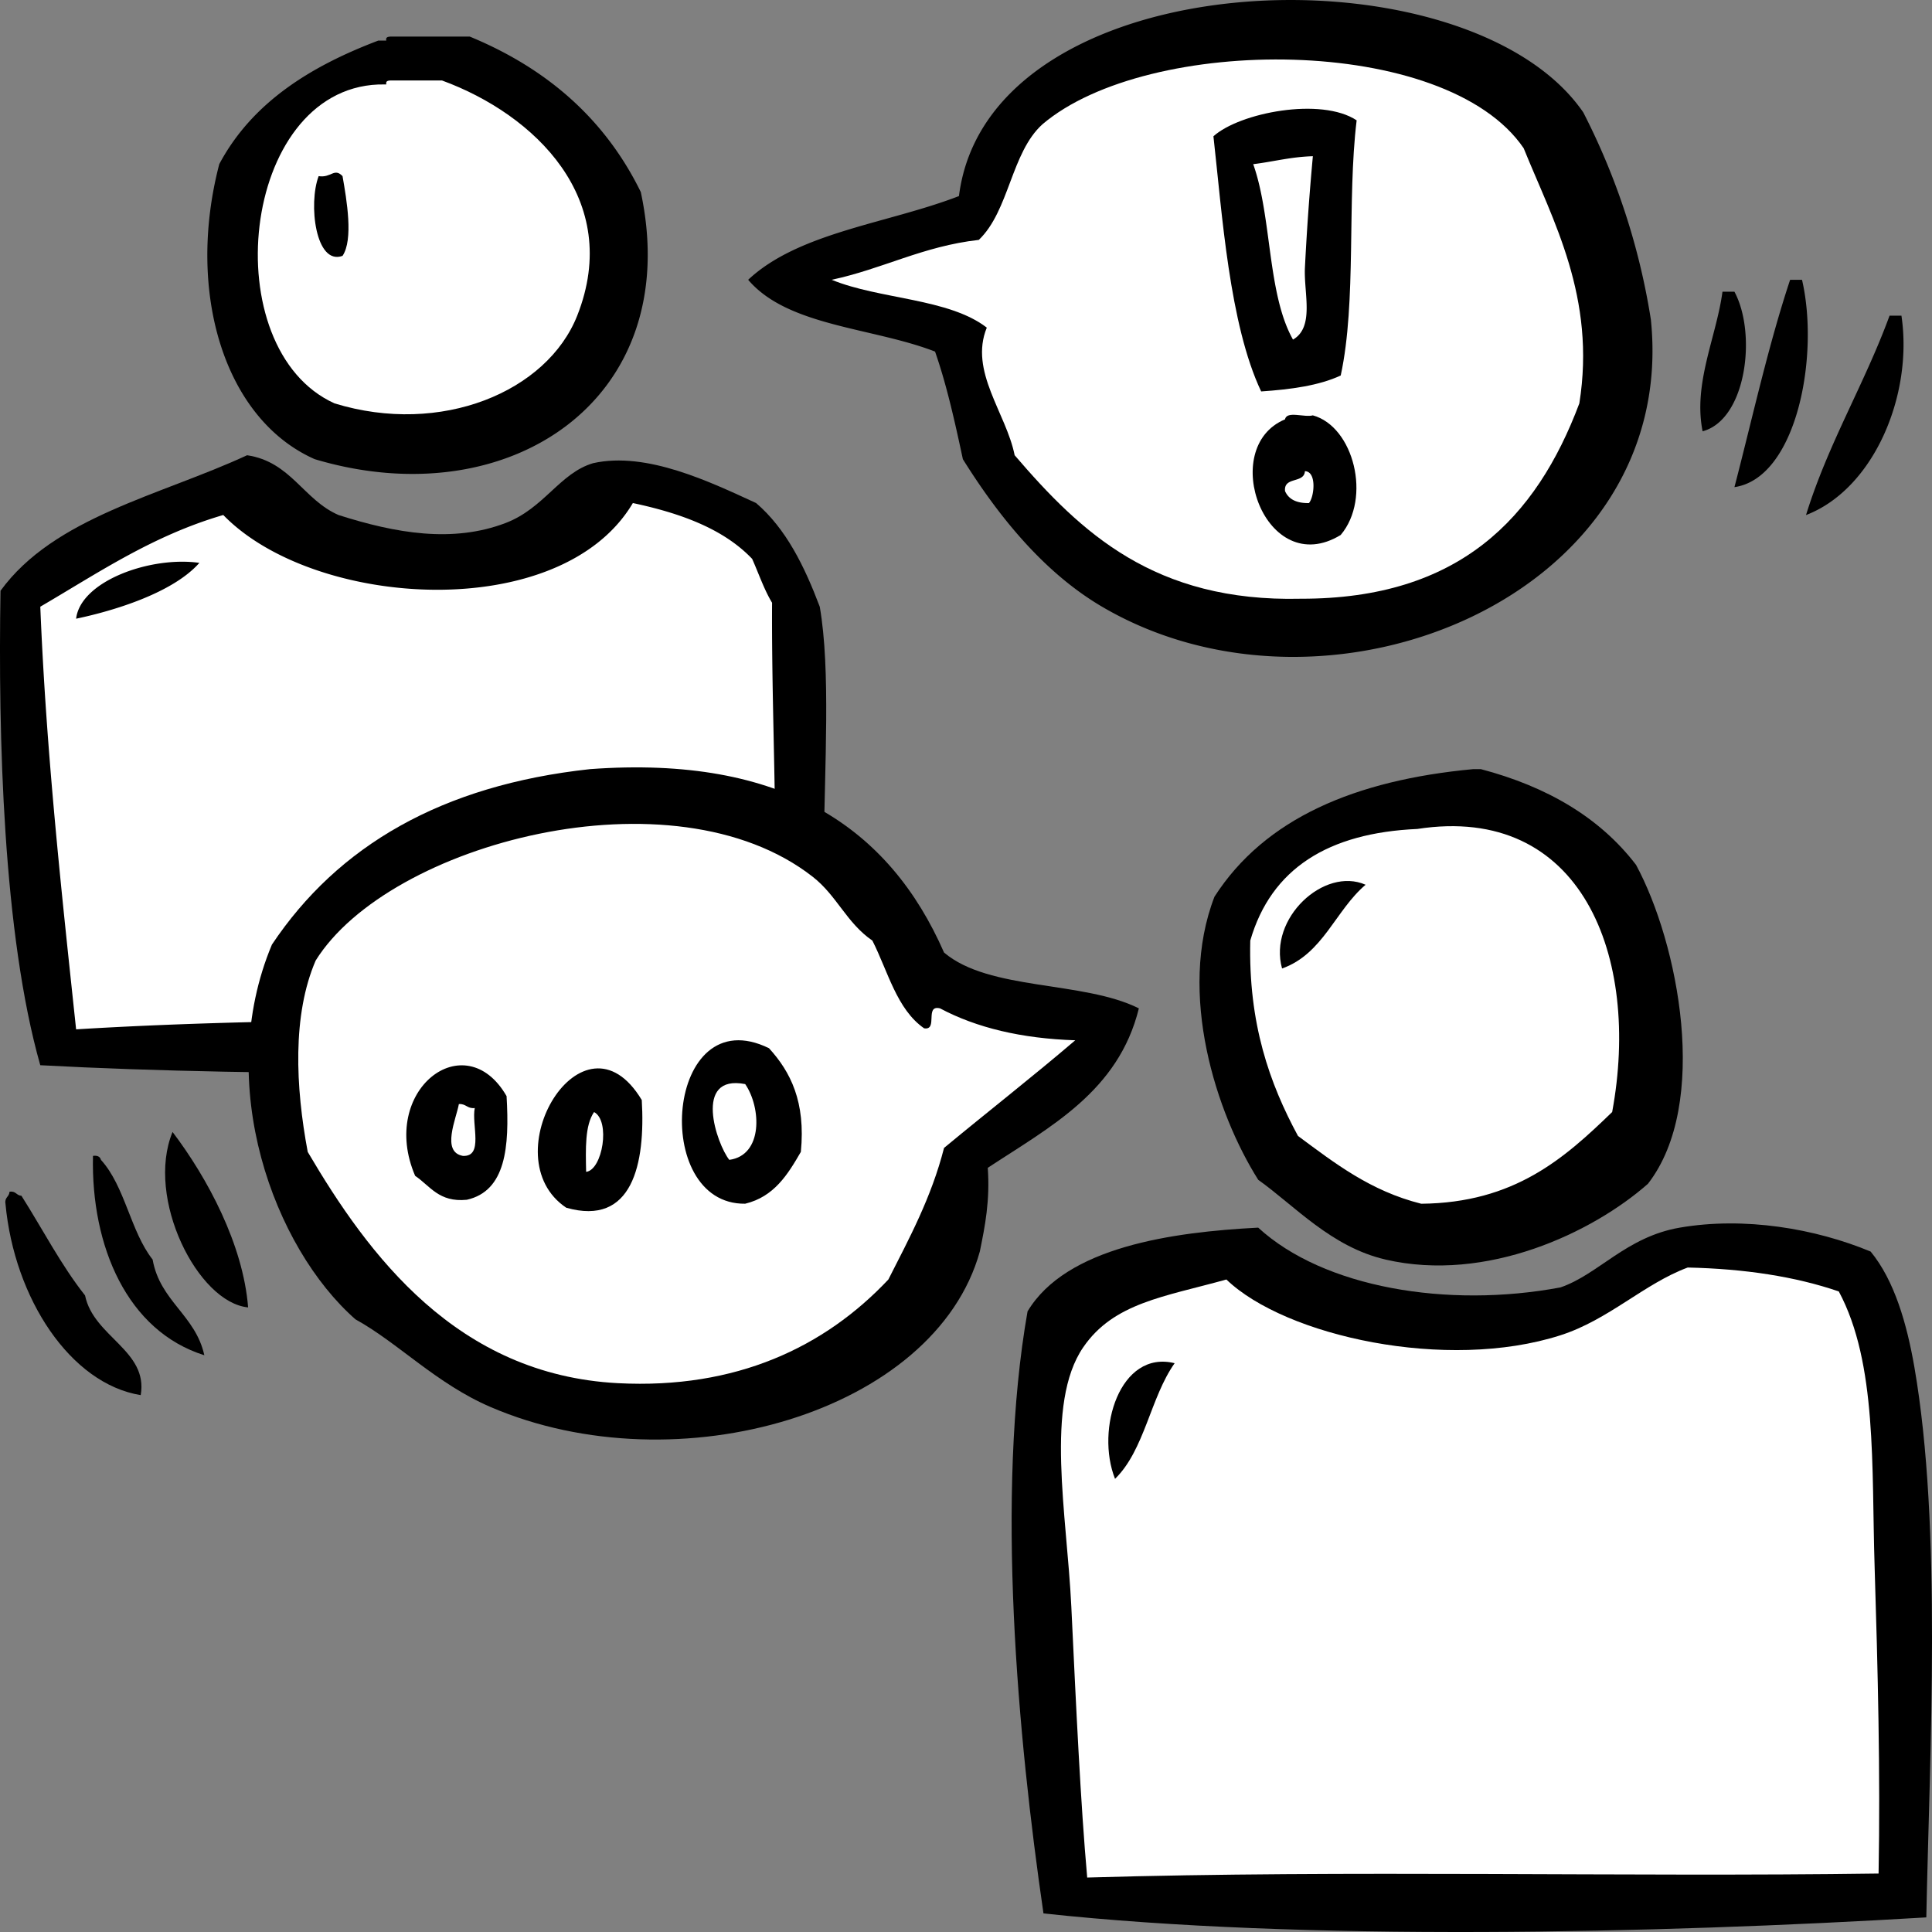
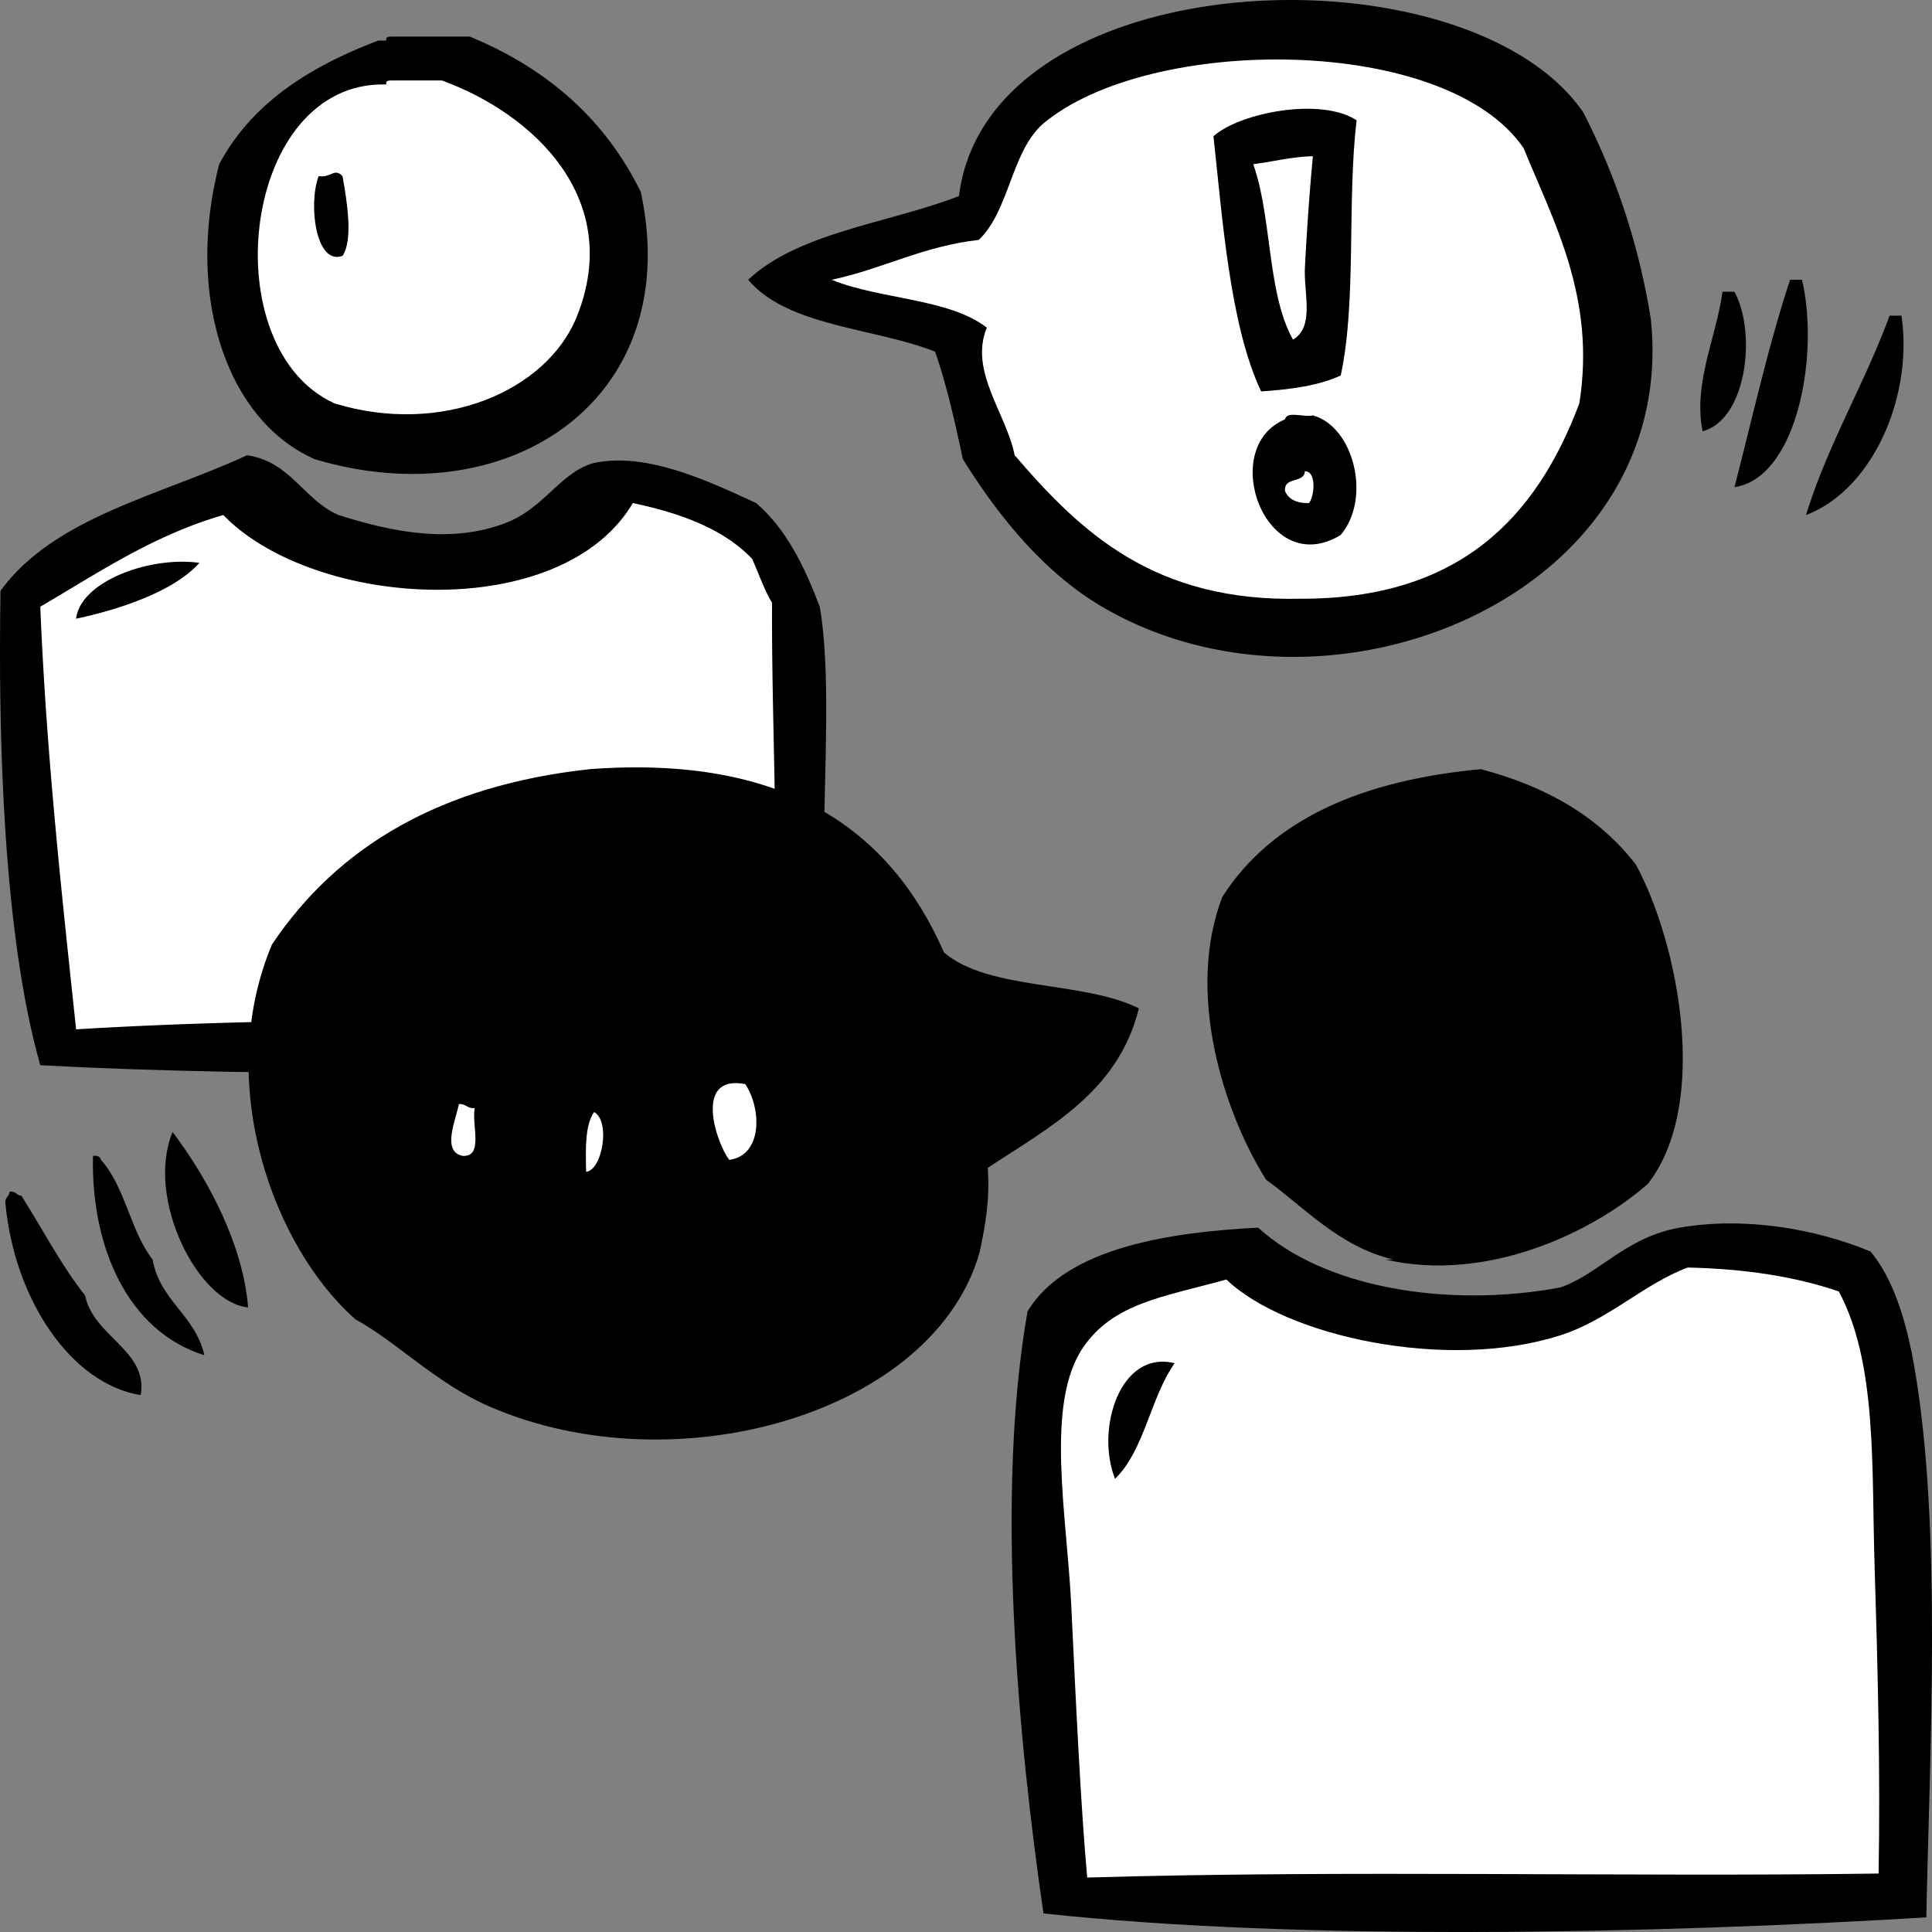
<svg xmlns="http://www.w3.org/2000/svg" width="71" height="71" viewBox="0 0 71 71" fill="none">
  <rect x="0" y="0" width="71" height="71" fill="#808080" stroke="none" />
  <g clip-path="url(#benefits-img-5__clip0)" fill-rule="evenodd" clip-rule="evenodd">
    <path d="M35.24 7.206c-2.6 1.006-5.884 1.328-7.745 3.076 1.455 1.717 4.585 1.751 6.868 2.639.429 1.23.73 2.59 1.022 3.954 1.296 2.075 2.961 4.157 5.116 5.422 8.336 4.894 21.207-.41 20.168-10.55a25.226 25.226 0 00-2.485-7.618c-4.271-6.211-21.853-5.594-22.943 3.077zM8.058 6.032c-1.23 4.71.186 9.373 3.507 10.842 7.14 2.133 13.618-2.2 11.984-9.817-1.315-2.686-3.455-4.545-6.284-5.712h-2.923c-.09.008-.173.02-.146.146h-.293c-2.509.952-4.64 2.283-5.845 4.54zM66.223 10.282h-.437c-.804 2.42-1.381 5.064-2.046 7.62 2.286-.332 3.134-4.822 2.483-7.62zM63.74 10.72H63.3c-.223 1.661-1.084 3.37-.73 5.13 1.615-.434 1.995-3.598 1.169-5.13zM69.44 11.601c-.93 2.537-2.25 4.682-3.07 7.327 2.489-.953 3.943-4.408 3.507-7.327h-.438z" fill="#000" />
    <path d="M29.688 39.146c1.026-2.055.554-5.077.585-7.911.03-3.094.257-6.618-.147-8.938-.563-1.488-1.236-2.864-2.339-3.81-1.673-.767-4.021-1.907-5.992-1.465-1.226.363-1.795 1.656-3.216 2.199-1.94.739-4.028.38-6.138-.294-1.292-.56-1.75-1.957-3.361-2.197C5.883 18.212 1.992 19 .019 21.71c-.09 5.33.094 12.623 1.461 17.436 8.485.459 19.672.32 28.208 0z" fill="#000" />
    <path d="M36.264 12.04c-1.404-1.084-3.937-1.034-5.7-1.758 1.888-.403 3.347-1.234 5.407-1.466 1.122-1.073 1.184-3.207 2.339-4.249 3.876-3.297 14.825-3.322 17.684.88 1.08 2.665 2.665 5.483 2.046 9.377-1.587 4.223-4.425 7.188-10.23 7.179-5.39.13-8.09-2.439-10.522-5.273-.311-1.553-1.679-3.085-1.024-4.69zm8.329-7.032c.319 2.84.584 6.91 1.754 9.377 1.095-.074 2.125-.214 2.924-.586.59-2.728.226-6.416.585-9.377-1.303-.863-4.297-.283-5.263.586zM49.27 19.66c1.144-1.354.478-3.985-1.024-4.396-.302.088-.96-.18-1.022.147-2.488 1.035-.716 5.933 2.046 4.249zM14.196 3.103c-.027-.125.056-.138.146-.146h1.9c3.402 1.244 6.661 4.37 4.97 8.644-1.107 2.794-4.996 4.425-8.916 3.224C7.88 12.83 8.822 3.313 13.903 3.105c.098-.002.196-.002.293-.002zm-2.486 3.37c-.384 1.015-.114 3.291.878 2.93.403-.597.155-2.047 0-2.93-.306-.32-.417.073-.878 0z" fill="#fff" />
    <path d="M48.247 5.741a98.187 98.187 0 00-.292 4.102c-.044.932.36 2.177-.438 2.637-.95-1.687-.771-4.503-1.462-6.447.739-.09 1.387-.27 2.192-.292zM47.956 17.316c.445.012.342.957.146 1.172-.446.008-.744-.134-.877-.44-.057-.545.703-.271.73-.732zM23.257 18.487c1.77.376 3.337.952 4.384 2.051.242.54.437 1.125.732 1.612-.029 5.28.37 10.414-.147 15.385-8.09-.051-17.406-.199-25.429.293C2.258 32.75 1.7 27.695 1.481 22.296c2.124-1.24 4.12-2.609 6.724-3.37 3.358 3.457 12.414 4.016 15.052-.439zm-20.46 4.25c1.34-.28 3.543-.934 4.53-2.052-1.8-.255-4.368.67-4.53 2.052z" fill="#fff" />
-     <path d="M41.853 37.057c-2.047-1.023-5.498-.64-7.16-2.052-2.007-4.581-5.911-7.26-13.008-6.74-5.451.59-9.269 2.82-11.692 6.448-2.153 5.133.076 11.142 3.07 13.772 1.56.857 2.977 2.37 4.97 3.224 6.876 2.952 16.33.197 17.975-5.716.19-.93.378-1.867.292-3.076 2.293-1.51 4.801-2.807 5.553-5.86zM50.915 46.288c3.721.86 7.609-.99 9.646-2.784 2.288-2.95 1.113-8.856-.438-11.722-1.332-1.74-3.27-2.875-5.7-3.516h-.292c-4.322.404-7.65 1.805-9.5 4.688-1.373 3.557.07 7.97 1.608 10.403 1.346.959 2.684 2.47 4.676 2.93zM9.118 48.046c-.181-2.31-1.493-4.755-2.777-6.447-1.001 2.438.93 6.272 2.777 6.447zM3.71 42.624c-.032-.114-.123-.17-.293-.146-.076 3.322 1.26 6.439 4.092 7.326-.327-1.479-1.629-1.982-1.9-3.516-.816-1.035-1.015-2.695-1.9-3.664zM3.126 47.607c-.883-1.116-1.562-2.44-2.338-3.663-.189-.009-.204-.188-.439-.147-.008.188-.188.203-.148.44.324 3.487 2.39 6.616 4.97 7.033.283-1.642-1.735-2.14-2.045-3.663z" fill="#000" />
+     <path d="M41.853 37.057c-2.047-1.023-5.498-.64-7.16-2.052-2.007-4.581-5.911-7.26-13.008-6.74-5.451.59-9.269 2.82-11.692 6.448-2.153 5.133.076 11.142 3.07 13.772 1.56.857 2.977 2.37 4.97 3.224 6.876 2.952 16.33.197 17.975-5.716.19-.93.378-1.867.292-3.076 2.293-1.51 4.801-2.807 5.553-5.86zM50.915 46.288c3.721.86 7.609-.99 9.646-2.784 2.288-2.95 1.113-8.856-.438-11.722-1.332-1.74-3.27-2.875-5.7-3.516c-4.322.404-7.65 1.805-9.5 4.688-1.373 3.557.07 7.97 1.608 10.403 1.346.959 2.684 2.47 4.676 2.93zM9.118 48.046c-.181-2.31-1.493-4.755-2.777-6.447-1.001 2.438.93 6.272 2.777 6.447zM3.71 42.624c-.032-.114-.123-.17-.293-.146-.076 3.322 1.26 6.439 4.092 7.326-.327-1.479-1.629-1.982-1.9-3.516-.816-1.035-1.015-2.695-1.9-3.664zM3.126 47.607c-.883-1.116-1.562-2.44-2.338-3.663-.189-.009-.204-.188-.439-.147-.008.188-.188.203-.148.44.324 3.487 2.39 6.616 4.97 7.033.283-1.642-1.735-2.14-2.045-3.663z" fill="#000" />
    <path d="M70.791 70.463c.122-6.113.583-14.327-.438-20.22-.278-1.6-.735-3.189-1.608-4.249-2.04-.847-4.636-1.288-7.014-.879-1.974.34-2.99 1.722-4.386 2.197-4.153.777-8.706.01-11.107-2.197-3.149.163-7.056.706-8.476 3.078-1.184 6.716-.356 15.67.585 22.124 9.492 1.028 22.518.742 32.444.146z" fill="#000" />
-     <path d="M33.961 37.79c.525.086.005-.876.585-.733 1.337.711 2.987 1.108 4.969 1.173-1.578 1.348-3.222 2.63-4.822 3.956-.467 1.827-1.275 3.314-2.046 4.835-2.34 2.485-5.593 4.035-9.938 3.81-5.926-.31-9.172-4.71-11.4-8.499-.449-2.388-.571-5.034.292-7.033 2.678-4.302 13.135-7.096 18.269-3.076.888.694 1.239 1.691 2.19 2.344.575 1.135.894 2.523 1.901 3.223zm-4.53 4.541c.18-1.841-.378-2.94-1.17-3.809-3.796-1.861-4.374 5.757-.876 5.714 1.06-.255 1.564-1.07 2.046-1.905zm-14.175.88c.553.372.872.982 1.9.88 1.432-.322 1.571-1.94 1.46-3.81-1.528-2.655-4.707-.207-3.36 2.93zm8.329-2.785c-2.154-3.586-5.553 2.093-2.776 3.957 2.433.693 2.914-1.608 2.776-3.957zM52.085 30.464c6.038-.935 8.22 4.693 7.161 10.403-1.76 1.703-3.59 3.337-7.016 3.37-1.871-.468-3.185-1.496-4.53-2.492-1.044-1.932-1.826-4.127-1.753-7.18.767-2.648 2.87-3.957 6.138-4.101zm-4.97 5.128c1.51-.537 1.96-2.138 3.07-3.078-1.525-.673-3.583 1.237-3.07 3.078z" fill="#fff" />
    <path d="M27.386 39.84c.59.861.662 2.617-.585 2.784-.46-.577-1.346-3.158.585-2.784zM16.863 40.574c.262-.02.31.178.584.146-.124.607.336 1.8-.438 1.758-.803-.144-.241-1.368-.146-1.904zM21.832 40.867c.61.325.311 2.127-.292 2.198-.018-.849-.047-1.708.292-2.198zM67.575 47.46c1.414 2.635 1.2 6.442 1.316 10.11.117 3.754.214 7.597.146 11.282-9.34.132-19.506-.136-29.083.147-.243-2.727-.404-6.193-.584-9.964-.16-3.366-.98-7.456.439-9.524 1.12-1.634 2.975-1.854 5.26-2.49 2.169 2.086 8.103 3.39 12.276 2.05 1.778-.57 3.064-1.888 4.677-2.49 2.097.046 3.957.332 5.553.879zm-26.598 6.887c1.087-1.059 1.3-2.995 2.191-4.25-2.014-.497-2.913 2.432-2.191 4.25z" fill="#fff" />
  </g>
  <defs>
    <clipPath id="benefits-img-5__clip0">
      <path fill="#fff" d="M0 0h71v71H0z" />
    </clipPath>
  </defs>
</svg>